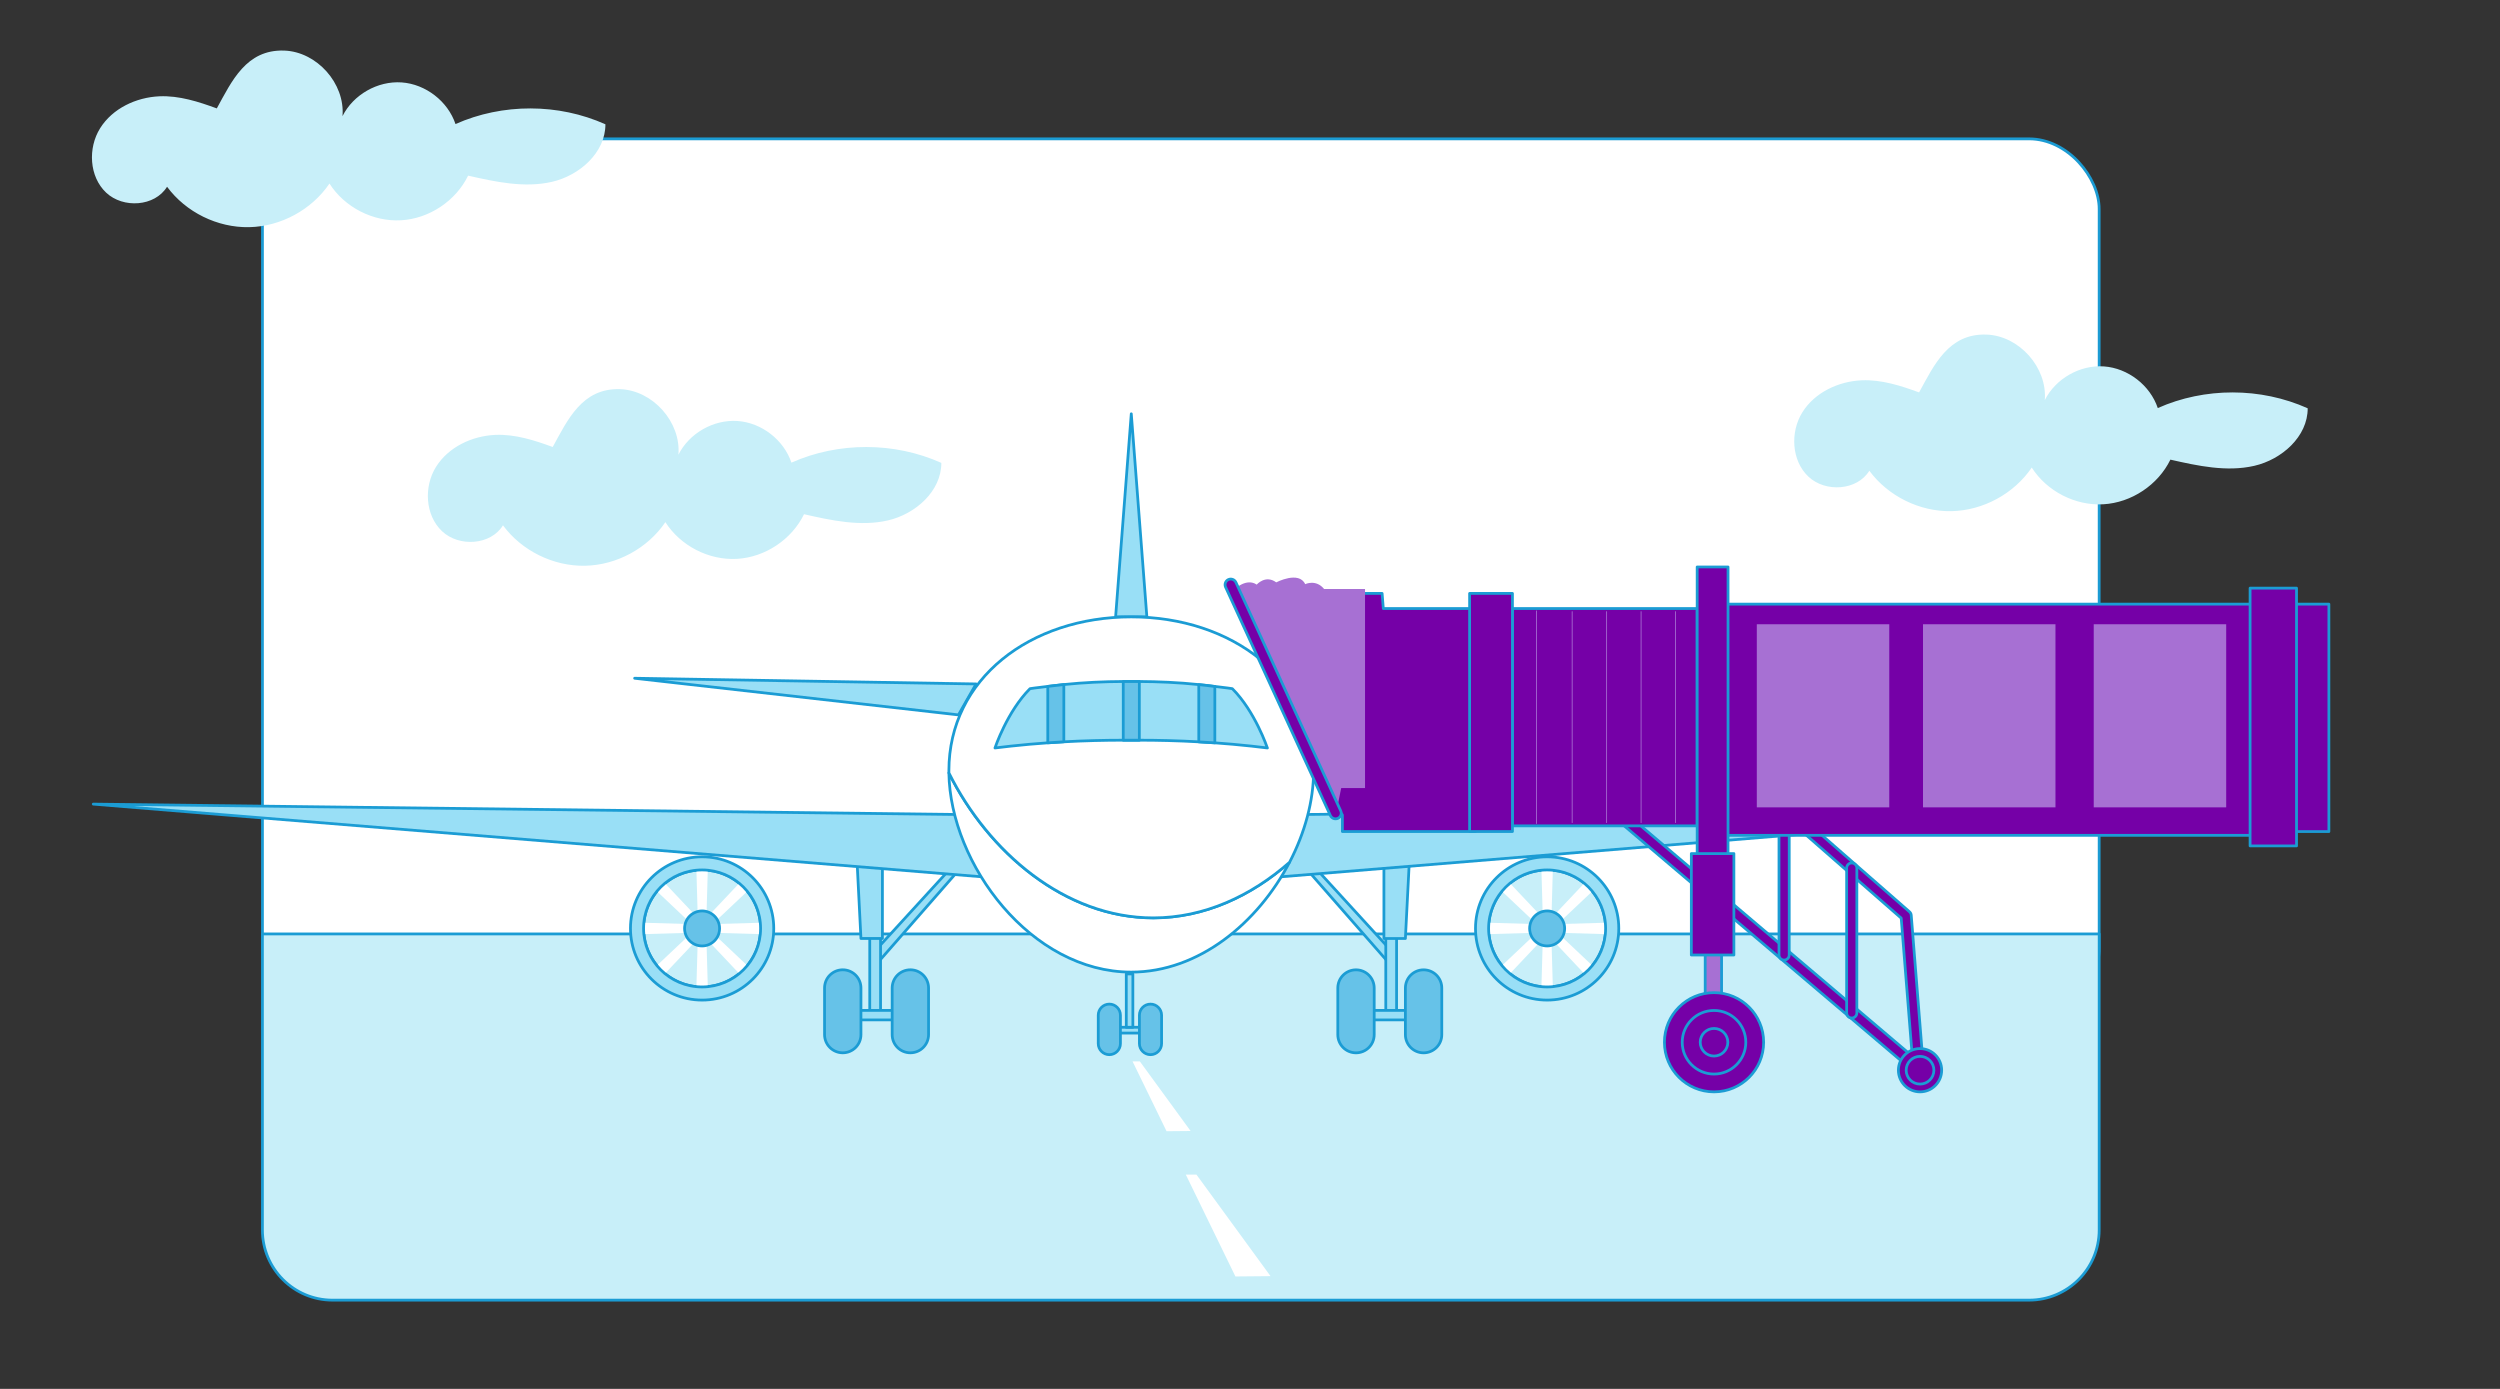
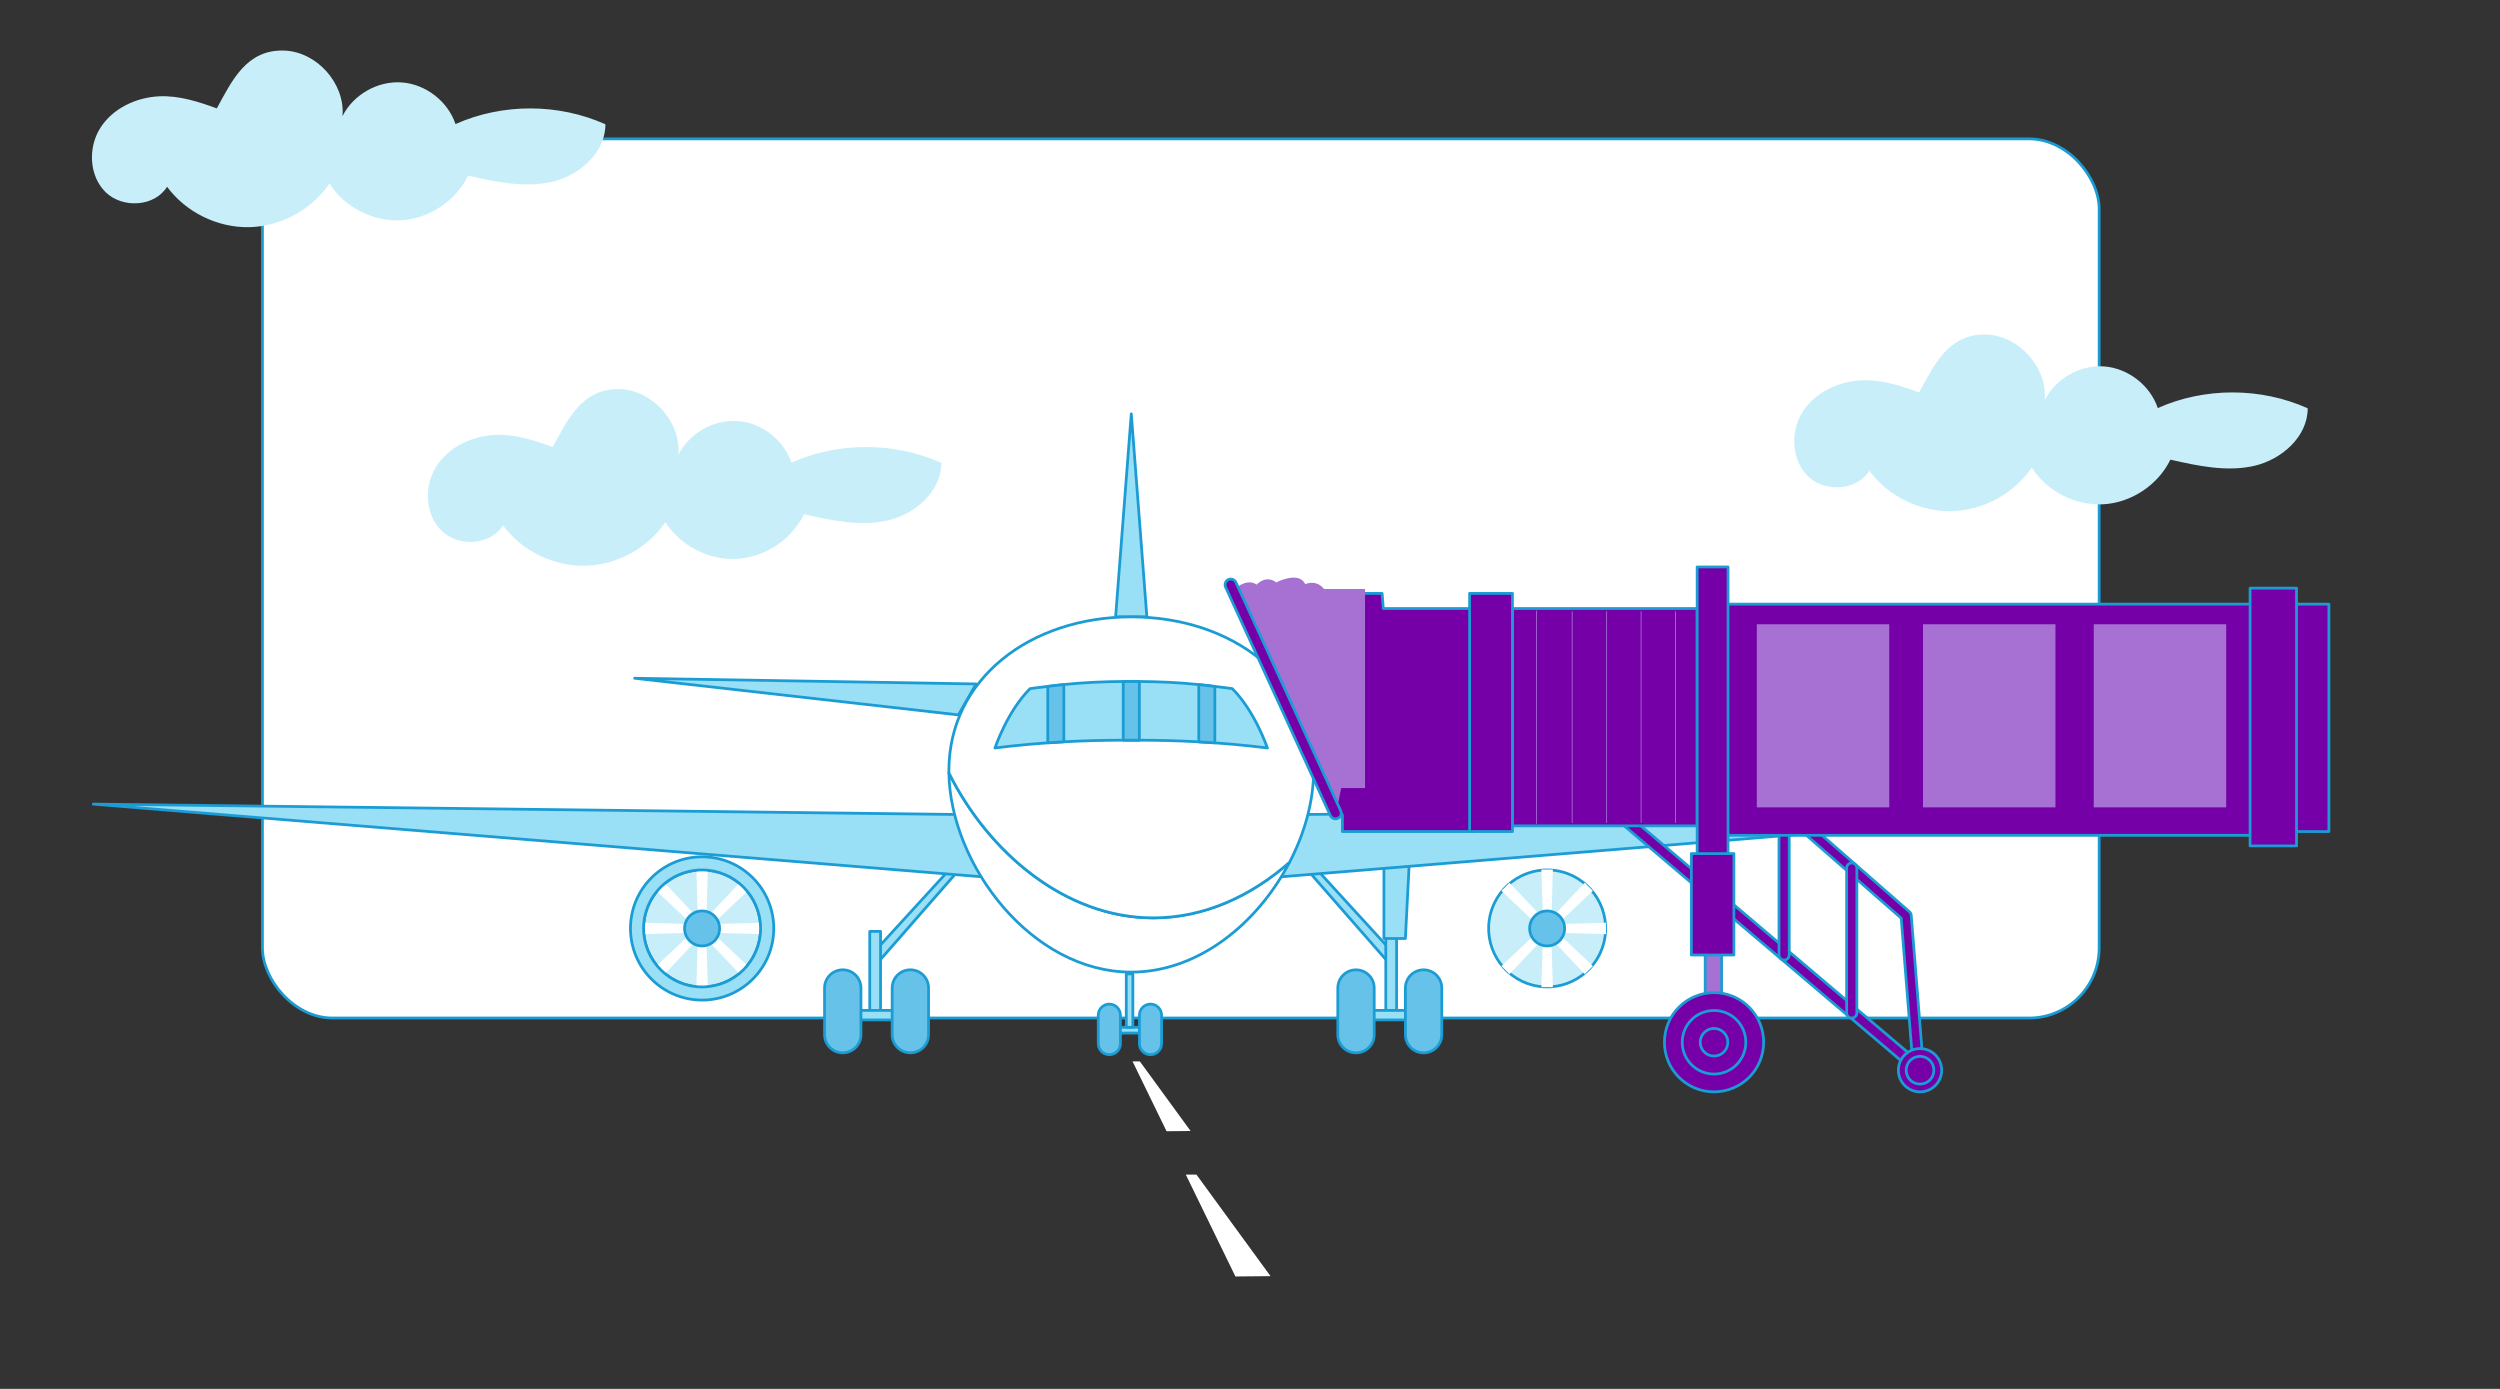
<svg xmlns="http://www.w3.org/2000/svg" id="Capa_1" data-name="Capa 1" viewBox="0 0 900 500">
  <rect x="0" y="0" width="900" height="500" fill="#333333" stroke="none" />
  <defs>
    <style>
      .cls-1 {
        fill: none;
      }

      .cls-2 {
        fill: #99dff6;
      }

      .cls-2, .cls-3, .cls-4, .cls-5, .cls-6, .cls-7 {
        stroke: #1b9cd4;
        stroke-linecap: round;
        stroke-linejoin: round;
      }

      .cls-3 {
        fill: #66c2e8;
      }

      .cls-4 {
        fill: #7500a7;
      }

      .cls-5, .cls-8 {
        fill: #c8eff9;
      }

      .cls-6, .cls-9 {
        fill: #a770d3;
      }

      .cls-7, .cls-10, .cls-11 {
        fill: #fff;
      }

      .cls-12 {
        clip-path: url(#clippath);
      }

      .cls-11 {
        stroke: #1b9bd3;
        stroke-miterlimit: 10;
      }
    </style>
    <clipPath id="clippath">
      <rect class="cls-1" x="-908.24" y="41.01" width="861.94" height="417.98" rx="25.27" ry="25.27" />
    </clipPath>
  </defs>
  <g class="cls-12">
    <g id="PARED">
      <polygon class="cls-8" points="50.26 -146.3 -1021.22 -146.3 -1021.22 257.36 50.26 254.02 50.26 -146.3" />
    </g>
  </g>
  <rect class="cls-4" x="823.63" y="217.49" width="14.77" height="81.87" />
  <g>
    <rect class="cls-11" x="94.48" y="49.99" width="661.22" height="316.5" rx="25.23" ry="25.23" />
-     <path class="cls-5" d="m94.48,336.22h661.22v106.6c0,13.92-11.3,25.23-25.23,25.23H119.7c-13.92,0-25.23-11.3-25.23-25.23v-106.6h0Z" />
    <path class="cls-8" d="m715.1,120.45c11.78.38,22,11.85,21.02,23.6,3.88-7.74,12.65-12.74,21.29-12.14,8.64.61,16.63,6.78,19.39,14.99,16.93-7.53,37.06-7.5,53.97.09.02,10.18-9.32,18.43-19.24,20.71-9.92,2.28-20.26.02-30.19-2.23-4.43,9.11-14.01,15.49-24.12,16.07-10.11.58-20.35-4.67-25.79-13.22-6.4,9.44-17.54,15.48-28.94,15.7-11.4.22-22.76-5.38-29.53-14.55-4.4,7.17-15.82,7.89-21.93,2.12-6.11-5.77-6.62-16.06-2.16-23.19,4.46-7.13,12.95-11.12,21.35-11.49,7.09-.31,14.11,1.96,20.65,4.36,5.37-9.77,10.56-21.26,24.23-20.82Z" />
    <path class="cls-8" d="m102.28,18.21c11.78.38,22,11.85,21.02,23.6,3.88-7.74,12.65-12.74,21.29-12.14,8.64.61,16.63,6.78,19.39,14.99,16.93-7.53,37.06-7.5,53.97.09.02,10.18-9.32,18.43-19.24,20.71s-20.26.02-30.19-2.23c-4.43,9.11-14.01,15.49-24.12,16.07-10.11.58-20.35-4.67-25.79-13.22-6.4,9.44-17.54,15.48-28.94,15.7-11.4.22-22.76-5.38-29.53-14.55-4.4,7.17-15.82,7.89-21.93,2.12-6.11-5.77-6.62-16.06-2.16-23.19,4.46-7.13,12.95-11.12,21.35-11.49,7.09-.31,14.11,1.96,20.65,4.36,5.37-9.77,10.56-21.26,24.23-20.82Z" />
    <path class="cls-8" d="m223.21,140.1c11.78.38,22,11.85,21.02,23.6,3.88-7.74,12.65-12.74,21.29-12.14s16.63,6.78,19.39,14.99c16.93-7.53,37.06-7.5,53.97.09.02,10.18-9.32,18.43-19.24,20.71-9.92,2.28-20.26.02-30.19-2.23-4.43,9.11-14.01,15.49-24.12,16.07-10.11.58-20.35-4.67-25.79-13.22-6.4,9.44-17.54,15.48-28.94,15.7-11.4.22-22.76-5.38-29.53-14.55-4.4,7.17-15.82,7.89-21.93,2.12-6.11-5.77-6.62-16.06-2.16-23.19,4.46-7.13,12.95-11.12,21.35-11.49,7.09-.31,14.11,1.96,20.65,4.36,5.37-9.77,10.56-21.26,24.23-20.82Z" />
    <polygon class="cls-10" points="407.72 382.11 410.35 382.11 428.62 407.16 419.96 407.24 407.72 382.11" />
    <polygon class="cls-10" points="426.89 422.86 430.72 422.86 457.39 459.41 444.75 459.53 426.89 422.86" />
    <g>
      <polygon class="cls-2" points="340.72 314.23 316.29 340.94 316.29 346.21 344.16 314.36 340.72 314.23" />
      <rect class="cls-2" x="313.11" y="335.31" width="3.89" height="30.56" />
-       <polygon class="cls-2" points="308.58 311 309.94 337.85 317.67 337.85 317.67 312.05 308.58 311" />
      <rect class="cls-2" x="307.26" y="363.74" width="15.6" height="3.42" />
      <path class="cls-3" d="m309.94,372.46c0,3.62-2.93,6.55-6.55,6.55h0c-3.62,0-6.55-2.93-6.55-6.55v-16.78c0-3.62,2.93-6.55,6.55-6.55h0c3.62,0,6.55,2.93,6.55,6.55v16.78Z" />
      <path class="cls-3" d="m321.18,372.46c0,3.62,2.93,6.55,6.55,6.55h0c3.62,0,6.55-2.93,6.55-6.55v-16.78c0-3.62-2.93-6.55-6.55-6.55h0c-3.62,0-6.55,2.93-6.55,6.55v16.78Z" />
    </g>
    <g>
      <polygon class="cls-2" points="475.17 314.24 499.6 340.94 499.6 346.22 471.72 314.37 475.17 314.24" />
      <rect class="cls-2" x="498.88" y="335.32" width="3.89" height="30.56" />
      <polygon class="cls-2" points="507.31 311.01 505.94 337.86 498.21 337.86 498.21 312.05 507.31 311.01" />
      <rect class="cls-2" x="493.03" y="363.74" width="15.6" height="3.42" />
      <path class="cls-3" d="m505.94,372.47c0,3.62,2.93,6.55,6.55,6.55h0c3.62,0,6.55-2.93,6.55-6.55v-16.78c0-3.62-2.93-6.55-6.55-6.55h0c-3.62,0-6.55,2.93-6.55,6.55v16.78Z" />
      <path class="cls-3" d="m494.71,372.47c0,3.62-2.93,6.55-6.55,6.55h0c-3.62,0-6.55-2.93-6.55-6.55v-16.78c0-3.62,2.93-6.55,6.55-6.55h0c3.62,0,6.55,2.93,6.55,6.55v16.78Z" />
    </g>
    <rect class="cls-2" x="402.42" y="369.82" width="9.5" height="2.08" />
    <path class="cls-3" d="m410.19,375.69c0,2.2,1.79,3.99,3.99,3.99h0c2.2,0,3.99-1.79,3.99-3.99v-10.22c0-2.2-1.79-3.99-3.99-3.99h0c-2.2,0-3.99,1.79-3.99,3.99v10.22Z" />
    <path class="cls-3" d="m403.35,375.69c0,2.2-1.79,3.99-3.99,3.99h0c-2.2,0-3.99-1.79-3.99-3.99v-10.22c0-2.2,1.79-3.99,3.99-3.99h0c2.2,0,3.99,1.79,3.99,3.99v10.22Z" />
    <rect class="cls-2" x="405.46" y="350.62" width="2.37" height="19.2" />
    <polygon class="cls-2" points="401.62 222.07 412.87 222.07 407.26 148.97 401.62 222.07" />
    <polygon class="cls-2" points="345.04 257.36 351.39 246.22 228.47 244.17 345.04 257.36" />
    <g>
      <polygon class="cls-2" points="444.2 317.03 445.46 293.51 780.9 289.48 444.2 317.03" />
      <polygon class="cls-2" points="370.28 317.03 369.02 293.51 33.58 289.48 370.28 317.03" />
    </g>
    <g>
      <path class="cls-7" d="m415.18,330.43c18.32,0,35.27-7.88,49.05-20.02-11.32,21.75-32.6,39.55-56.99,39.55-35.97,0-65.18-38.73-65.64-71.72,14.2,28.53,41.82,52.19,73.58,52.19Z" />
      <path class="cls-7" d="m341.6,278.24c0-.27,0-.53,0-.79,0-33.16,29.39-55.37,65.65-55.37s65.65,22.21,65.65,55.37c0,10.86-3.15,22.38-8.66,32.97-13.79,12.14-30.73,20.02-49.05,20.02-31.76,0-59.38-23.67-73.58-52.19Z" />
    </g>
    <path class="cls-2" d="m456.27,269.27c-1.9-.24-3.78-.45-5.65-.66-4.51-.49-8.95-.88-13.29-1.19-1.94-.14-3.88-.27-5.78-.36-7.53-.42-14.72-.59-21.4-.59-.98,0-1.95,0-2.92,0-.94,0-1.91,0-2.87,0-6.68,0-13.87.17-21.4.58-1.91.11-3.84.23-5.78.37-4.36.3-8.81.7-13.34,1.19-1.87.21-3.75.42-5.65.66,0,0,4.37-13.1,12.61-21.35,0,0,2.34-.36,6.37-.81.13-.02.27-.03.4-.05,1.8-.24,3.58-.44,5.38-.62,7.33-.76,14.58-1.07,21.4-1.1.96-.02,1.92-.02,2.87,0,.96,0,1.93,0,2.92,0,6.81.04,14.07.34,21.4,1.11,1.78.17,3.55.37,5.33.61.16.02.3.03.45.05,4.01.45,6.31.81,6.31.81,8.25,8.25,12.62,21.35,12.62,21.35Z" />
    <g>
      <path class="cls-3" d="m437.34,247.12v20.31c-1.94-.14-3.88-.27-5.78-.36v-20.6c1.78.17,3.55.37,5.33.61.16.02.3.03.45.05Z" />
      <path class="cls-3" d="m382.98,246.45v20.6c-1.91.11-3.84.23-5.78.37v-20.31c.13-.02.27-.03.4-.05,1.8-.24,3.58-.44,5.38-.62Z" />
      <path class="cls-3" d="m410.16,245.35v21.12c-.98,0-1.95,0-2.92,0-.94,0-1.91,0-2.87,0v-21.12c.96-.02,1.92-.02,2.87,0,.96,0,1.93,0,2.92,0Z" />
    </g>
    <circle class="cls-5" cx="252.75" cy="334.24" r="21.06" transform="translate(-115.66 533.91) rotate(-81.36)" />
    <g>
      <polygon class="cls-10" points="254.81 313.03 254.33 329.9 251.18 329.9 250.7 313.03 254.81 313.03" />
      <polygon class="cls-10" points="250.7 355.36 251.18 338.65 254.33 338.65 254.81 355.36 250.7 355.36" />
    </g>
    <g>
      <polygon class="cls-10" points="231.45 332.18 248.32 332.66 248.32 335.81 231.45 336.29 231.45 332.18" />
      <polygon class="cls-10" points="273.94 336.29 257.07 335.81 257.07 332.66 273.94 332.18 273.94 336.29" />
    </g>
    <g>
      <polygon class="cls-10" points="239.21 317.79 250.77 330.02 248.54 332.25 236.3 320.69 239.21 317.79" />
      <polygon class="cls-10" points="266.3 350.69 254.74 338.45 256.97 336.22 269.21 347.78 266.3 350.69" />
    </g>
    <g>
      <polygon class="cls-10" points="236.3 347.78 248.54 336.22 250.77 338.45 239.21 350.69 236.3 347.78" />
      <polygon class="cls-10" points="269.21 320.69 256.97 332.25 254.74 330.02 266.3 317.79 269.21 320.69" />
    </g>
    <path class="cls-3" d="m246.45,334.24c0,3.48,2.82,6.3,6.3,6.3s6.3-2.82,6.3-6.3-2.82-6.3-6.3-6.3-6.3,2.82-6.3,6.3Z" />
    <path class="cls-2" d="m226.97,334.24c0,14.24,11.55,25.79,25.79,25.79s25.79-11.55,25.79-25.79-11.55-25.79-25.79-25.79-25.79,11.55-25.79,25.79Zm4.72,0c0-11.63,9.43-21.06,21.06-21.06s21.06,9.43,21.06,21.06-9.43,21.06-21.06,21.06-21.06-9.43-21.06-21.06Z" />
    <circle class="cls-5" cx="556.97" cy="334.24" r="21.06" transform="translate(142.85 834.67) rotate(-81.36)" />
    <g>
      <polygon class="cls-10" points="559.02 313.03 558.54 329.9 555.39 329.9 554.91 313.03 559.02 313.03" />
      <polygon class="cls-10" points="554.91 355.36 555.39 338.65 558.54 338.65 559.02 355.36 554.91 355.36" />
    </g>
    <g>
-       <polygon class="cls-10" points="535.67 332.18 552.54 332.66 552.54 335.81 535.67 336.29 535.67 332.18" />
      <polygon class="cls-10" points="578.16 336.29 561.28 335.81 561.28 332.66 578.16 332.18 578.16 336.29" />
    </g>
    <g>
      <polygon class="cls-10" points="543.42 317.79 554.98 330.02 552.75 332.25 540.52 320.69 543.42 317.79" />
      <polygon class="cls-10" points="570.51 350.69 558.95 338.45 561.18 336.22 573.42 347.78 570.51 350.69" />
    </g>
    <g>
      <polygon class="cls-10" points="540.52 347.78 552.75 336.22 554.98 338.45 543.42 350.69 540.52 347.78" />
      <polygon class="cls-10" points="573.42 320.69 561.18 332.25 558.95 330.02 570.51 317.79 573.42 320.69" />
    </g>
    <path class="cls-3" d="m550.67,334.24c0,3.48,2.82,6.3,6.3,6.3s6.3-2.82,6.3-6.3-2.82-6.3-6.3-6.3-6.3,2.82-6.3,6.3Z" />
-     <path class="cls-2" d="m531.18,334.24c0,14.24,11.55,25.79,25.79,25.79s25.79-11.55,25.79-25.79-11.55-25.79-25.79-25.79-25.79,11.55-25.79,25.79Zm4.72,0c0-11.63,9.43-21.06,21.06-21.06s21.06,9.43,21.06,21.06-9.43,21.06-21.06,21.06-21.06-9.43-21.06-21.06Z" />
    <path class="cls-4" d="m685.19,381.94c-.44,0-.89-.15-1.25-.46l-99.69-84.57c-.81-.69-.91-1.91-.22-2.72.69-.81,1.91-.91,2.72-.22l99.69,84.57c.81.69.91,1.91.22,2.72-.38.45-.93.68-1.47.68Z" />
    <path class="cls-4" d="m690.66,387.13c-.95,0-1.76-.73-1.84-1.7l-4.39-54.9-70.89-61.99c-.77-.67-.84-1.84-.17-2.6.67-.77,1.84-.84,2.6-.17l71.45,62.48c.36.32.59.76.62,1.24l4.45,55.65c.08,1.02-.68,1.9-1.69,1.99-.05,0-.1,0-.15,0Z" />
    <path class="cls-4" d="m666.63,366.49c-1.02,0-1.84-.83-1.84-1.84v-52.14c0-1.02.83-1.84,1.84-1.84s1.84.83,1.84,1.84v52.14c0,1.02-.83,1.84-1.84,1.84Z" />
    <path class="cls-4" d="m642.28,345.63c-1.02,0-1.84-.83-1.84-1.84v-52.14c0-1.02.83-1.84,1.84-1.84s1.84.83,1.84,1.84v52.14c0,1.02-.83,1.84-1.84,1.84Z" />
    <rect class="cls-4" x="619.77" y="217.49" width="192.48" height="83.23" />
    <polygon class="cls-4" points="497.99 219.08 497.56 213.63 473.75 213.63 478.27 213.63 478.27 213.63 478.27 287.11 483.26 293.36 483.26 299.35 531.18 299.35 531.18 219.08 497.99 219.08" />
    <path class="cls-9" d="m444.47,212.05s4.31-4.08,7.94-1.59c0,0,3.17-3.66,7.03-.81,0,0,8.16-4.26,10.43.65,0,0,3.86-1.89,6.8,1.74h14.74v71.66h-8.58l-1.21,5.95-37.15-76.7v-.91Z" />
    <path class="cls-4" d="m482.65,291.89c.47,1.02.02,2.24-1,2.71h0c-1.02.47-2.24.02-2.71-1l-37.73-82.24c-.47-1.02-.02-2.24,1-2.71h0c1.02-.47,2.24-.02,2.71,1l37.73,82.24Z" />
    <rect class="cls-4" x="544.48" y="219.08" width="66.5" height="78.24" />
    <rect class="cls-9" x="552.98" y="219.81" width=".3" height="76.76" />
    <rect class="cls-9" x="565.83" y="220.07" width=".3" height="76.18" />
    <rect class="cls-9" x="578.23" y="220.07" width=".3" height="76.18" />
    <rect class="cls-9" x="590.64" y="220.07" width=".3" height="76.18" />
    <rect class="cls-9" x="603.04" y="220.07" width=".3" height="76.18" />
    <rect class="cls-4" x="529.06" y="213.63" width="15.42" height="85.72" />
    <rect class="cls-9" x="632.45" y="224.73" width="47.69" height="65.92" />
    <rect class="cls-9" x="692.28" y="224.73" width="47.69" height="65.92" />
    <rect class="cls-9" x="753.74" y="224.73" width="47.69" height="65.92" />
    <rect class="cls-4" x="610.98" y="204.11" width="11.11" height="108.4" />
    <polygon class="cls-6" points="613.87 341.53 613.87 348.56 613.87 377.59 619.77 377.59 619.77 348.56 619.77 341.53 613.87 341.53" />
    <rect class="cls-4" x="608.88" y="307.29" width="15.32" height="36.51" />
    <g>
      <path class="cls-4" d="m634.91,375.21c0,9.87-8,17.86-17.86,17.86s-17.86-8-17.86-17.86,8-17.86,17.86-17.86,17.86,8,17.86,17.86Z" />
      <path class="cls-4" d="m628.49,375.21c0,6.32-5.12,11.45-11.44,11.45s-11.45-5.12-11.45-11.45,5.12-11.44,11.45-11.44,11.44,5.12,11.44,11.44Z" />
      <path class="cls-4" d="m622.02,375.21c0,2.75-2.23,4.97-4.97,4.97s-4.97-2.23-4.97-4.97,2.23-4.97,4.97-4.97,4.97,2.23,4.97,4.97Z" />
    </g>
    <g>
      <path class="cls-4" d="m699,385.28c0,4.3-3.49,7.79-7.79,7.79s-7.79-3.49-7.79-7.79,3.49-7.79,7.79-7.79,7.79,3.49,7.79,7.79Z" />
      <path class="cls-4" d="m696.2,385.28c0,2.76-2.23,4.99-4.99,4.99s-4.99-2.23-4.99-4.99,2.23-4.99,4.99-4.99,4.99,2.23,4.99,4.99Z" />
    </g>
  </g>
  <rect class="cls-4" x="810.03" y="211.73" width="16.72" height="92.79" />
</svg>